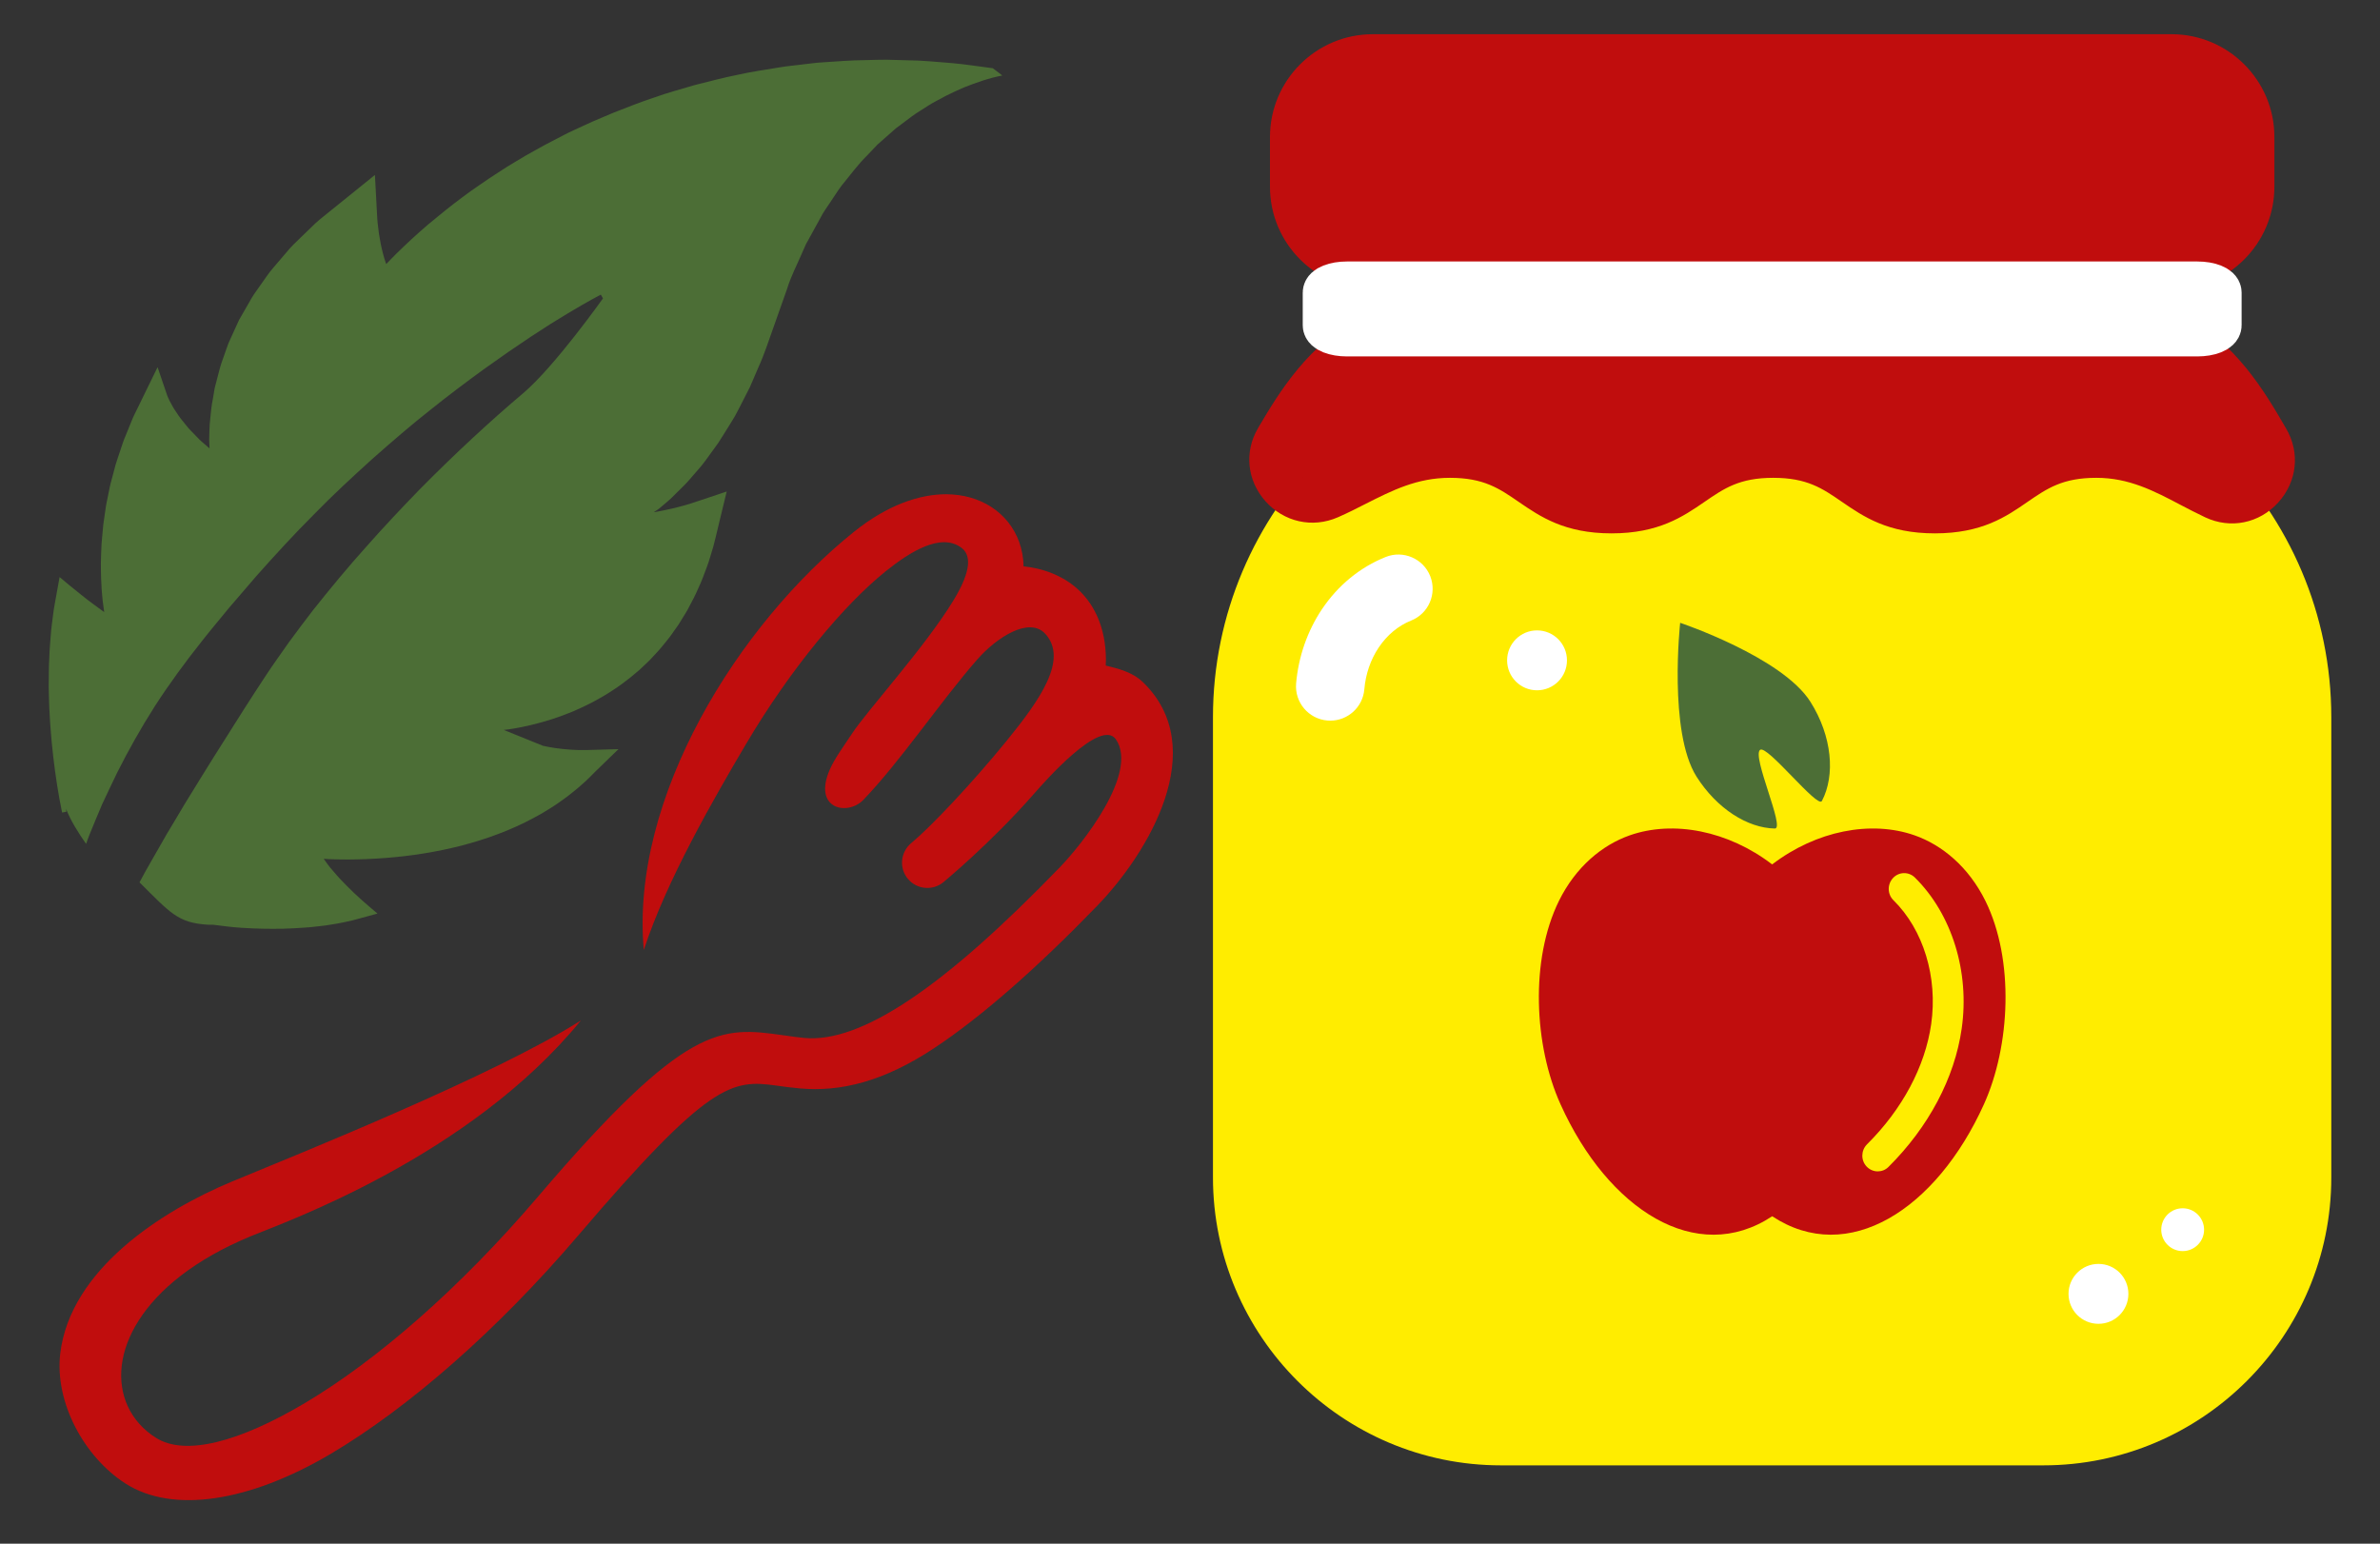
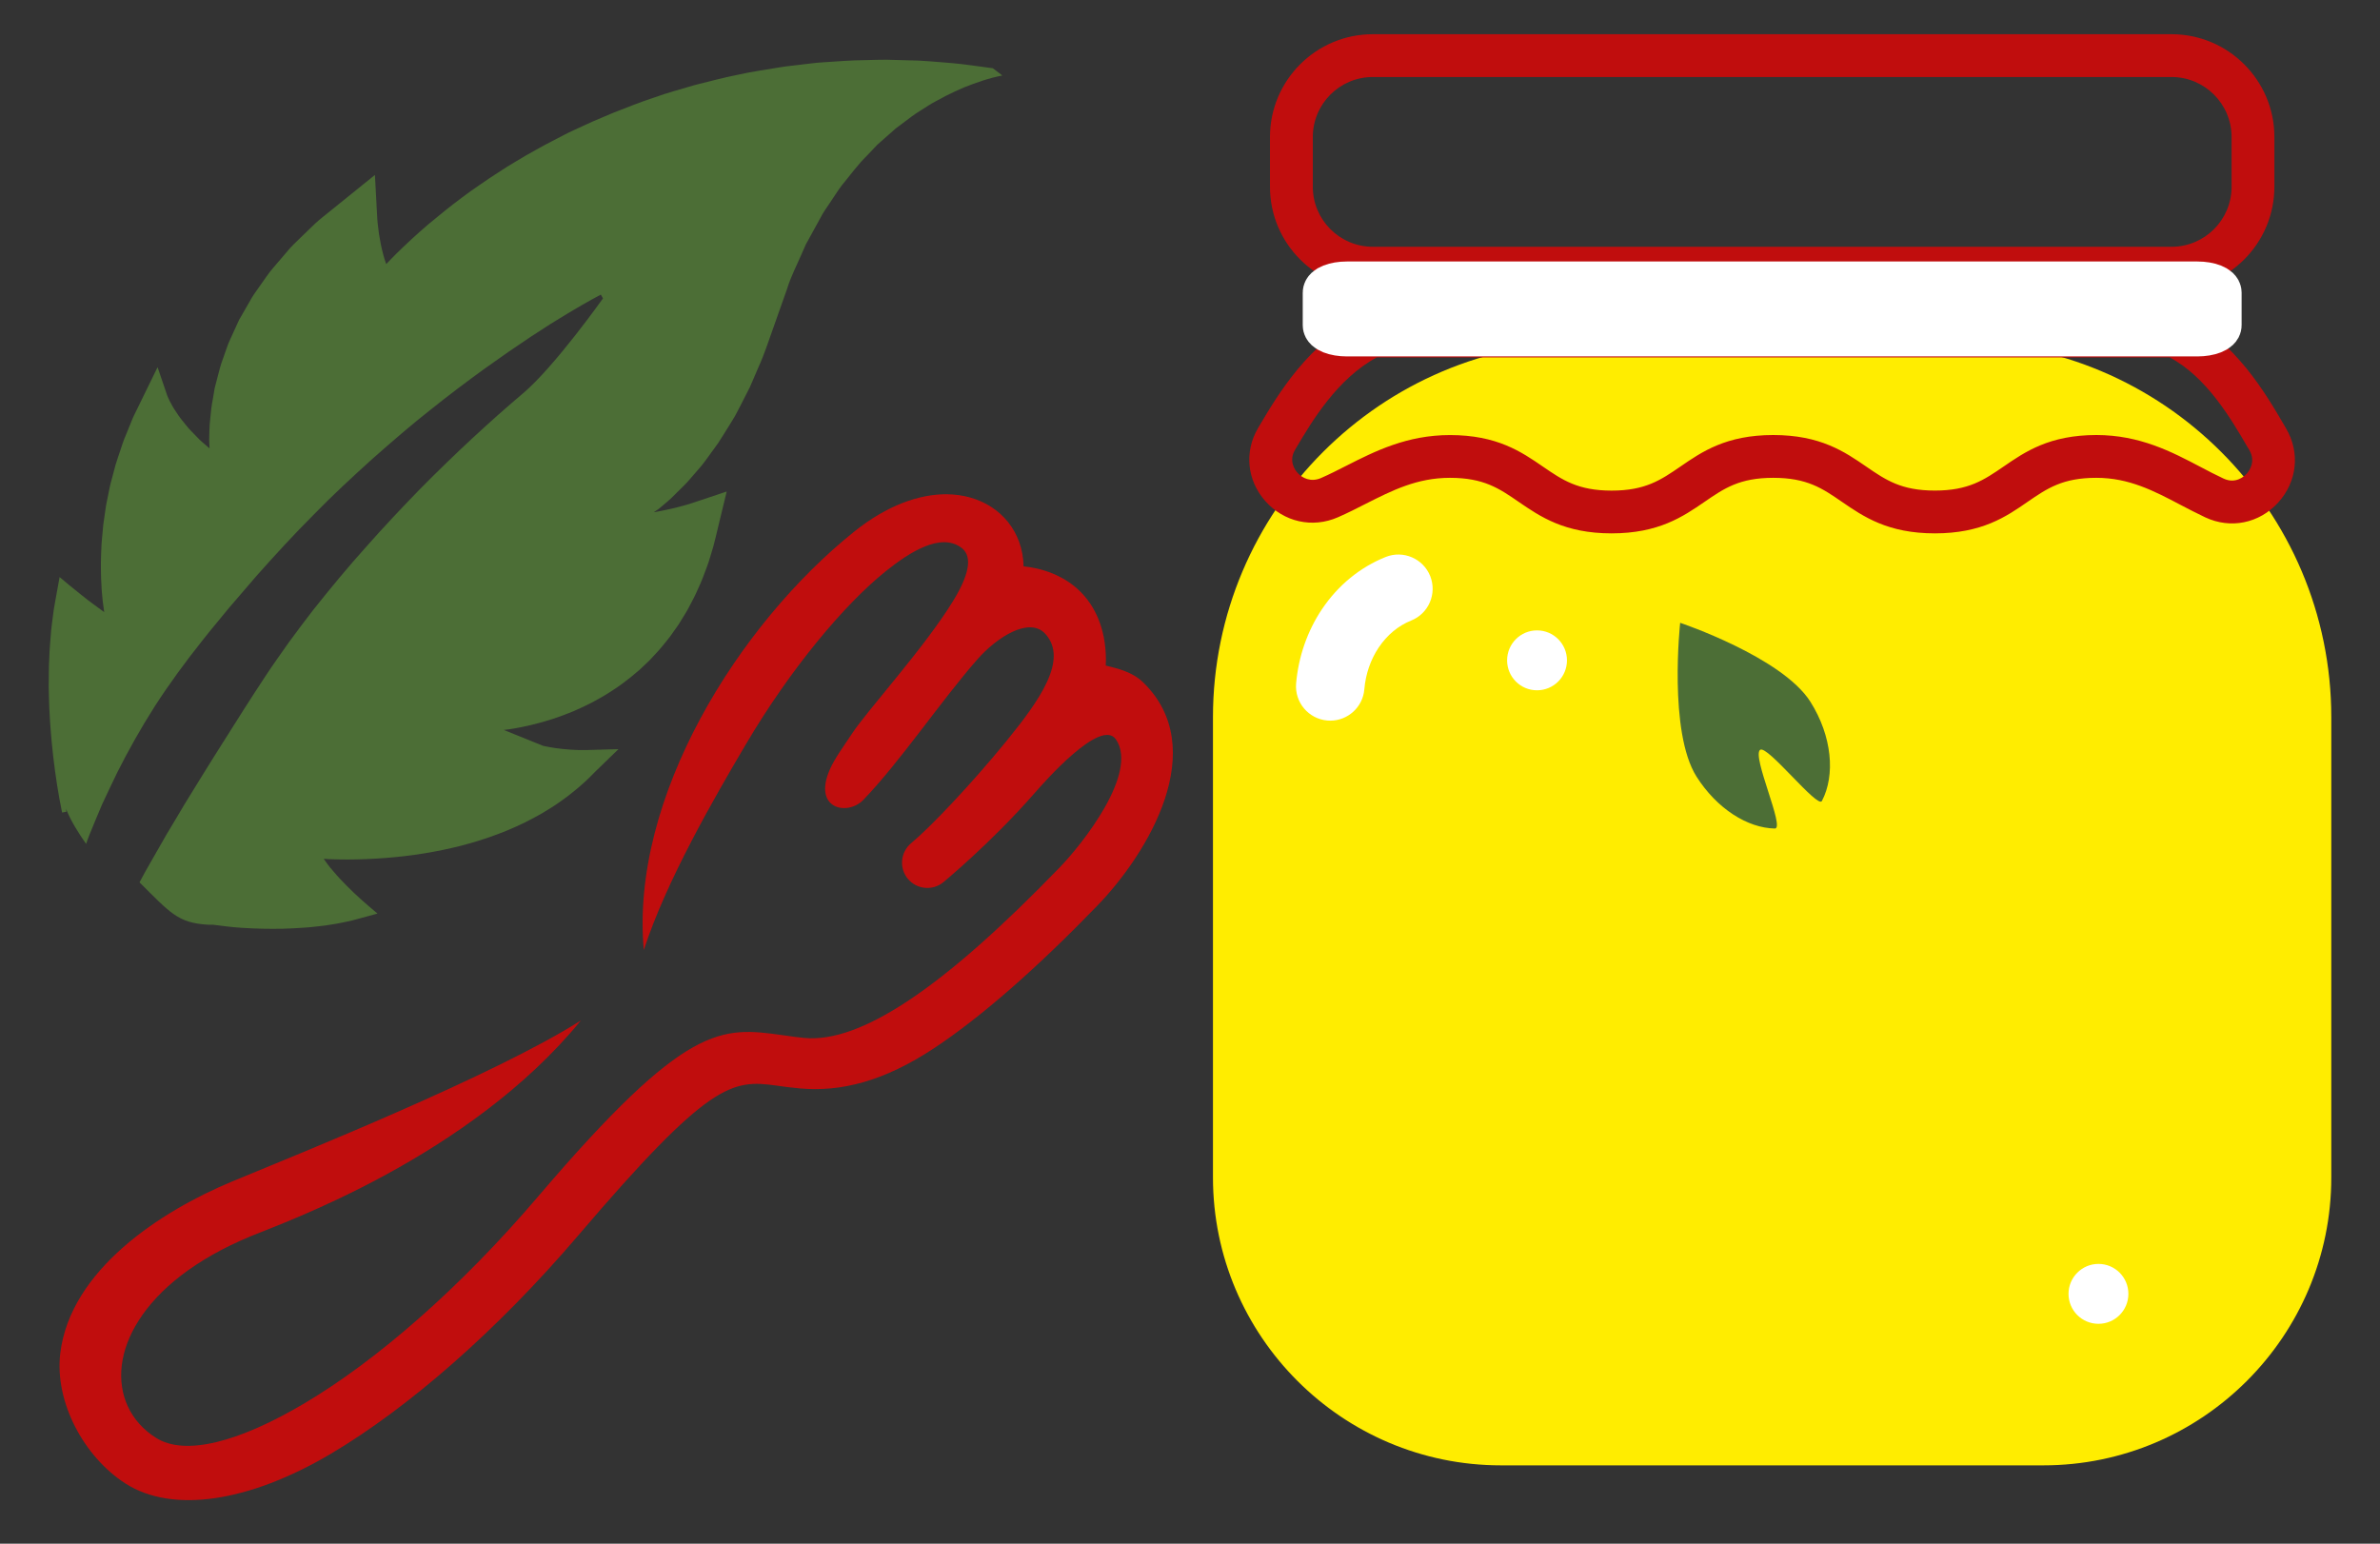
<svg xmlns="http://www.w3.org/2000/svg" xmlns:xlink="http://www.w3.org/1999/xlink" version="1.0" id="Ebene_1" x="0px" y="0px" width="52.44px" height="34.016px" viewBox="0 0 52.44 34.016" enable-background="new 0 0 52.44 34.016" xml:space="preserve">
  <rect x="0" y="0" width="52.44" height="34.016" fill="#333333" stroke="none" />
  <g>
    <defs>
      <rect id="SVGID_1_" y="0" width="52.441" height="34.016" />
    </defs>
    <clipPath id="SVGID_2_">
      <use xlink:href="#SVGID_1_" overflow="visible" />
    </clipPath>
    <path clip-path="url(#SVGID_2_)" fill="#C00D0D" d="M12.799,22.487c-1.915,1.215-6.182,2.925-7.684,3.548   c-1.583,0.658-3.566,1.953-3.787,3.787c-0.129,1.075,0.524,2.283,1.439,2.87c1.036,0.661,2.719,0.411,4.523-0.657   c1.702-1.009,3.659-2.71,5.453-4.814c2.883-3.381,3.385-3.437,4.367-3.299c0.146,0.021,0.3,0.042,0.513,0.062   c0.903,0.081,1.855-0.154,2.968-0.893c1.038-0.688,2.271-1.773,3.586-3.133c1.121-1.158,2.511-3.469,1.007-4.925   c-0.237-0.229-0.556-0.301-0.821-0.367c0.003-0.044,0.005-0.088,0.005-0.132c-0.003-0.352-0.066-0.651-0.171-0.905   c-0.203-0.486-0.546-0.782-0.92-0.955c-0.243-0.113-0.495-0.17-0.724-0.194c-0.003-0.189-0.037-0.369-0.096-0.535   c-0.117-0.324-0.331-0.591-0.62-0.777c-0.273-0.175-0.609-0.275-0.987-0.277c-0.591-0.002-1.3,0.239-2.027,0.822   c-2.556,2.048-4.94,5.864-4.638,9.222c0.496-1.529,1.558-3.363,2.248-4.532c0.974-1.651,2.162-3.077,3.086-3.818   c0.527-0.422,1.205-0.851,1.659-0.519c0.211,0.154,0.244,0.483-0.17,1.164c-0.624,1.027-1.901,2.426-2.236,2.937   c-0.195,0.296-0.377,0.538-0.488,0.789c-0.382,0.871,0.387,1.031,0.737,0.671c0.802-0.83,1.709-2.177,2.5-3.082   c0.453-0.519,1.166-0.96,1.512-0.577c0.51,0.565-0.123,1.46-0.857,2.361c-0.772,0.947-1.671,1.895-2.099,2.25   c-0.237,0.196-0.271,0.548-0.074,0.786c0.196,0.236,0.548,0.27,0.785,0.073c0.006-0.005,1.047-0.862,2.005-1.958   c0.208-0.237,1.466-1.676,1.797-1.184c0.498,0.739-0.744,2.305-1.238,2.815c-1.257,1.299-2.363,2.291-3.336,2.937   c-0.899,0.596-1.659,0.882-2.294,0.824c-0.137-0.013-0.303-0.036-0.46-0.059c-1.372-0.191-2.123-0.297-5.404,3.551   c-1.715,2.012-3.547,3.608-5.148,4.558c-1.439,0.853-2.632,1.172-3.279,0.758c-0.558-0.356-0.826-0.94-0.748-1.595   c0.039-0.319,0.161-0.656,0.376-0.992c0.433-0.678,1.232-1.341,2.471-1.854C6.23,26.948,10.338,25.502,12.799,22.487" />
    <path clip-path="url(#SVGID_2_)" fill="#4C6E36" d="M21.876,1.504c-0.308-0.039-0.618-0.09-0.93-0.116   c-0.311-0.022-0.624-0.058-0.937-0.059l-0.471-0.013c-0.158-0.002-0.314,0.006-0.472,0.009c-0.315,0.002-0.629,0.029-0.944,0.049   c-0.158,0.008-0.314,0.034-0.471,0.05c-0.156,0.021-0.315,0.033-0.47,0.06C16.87,1.536,16.555,1.58,16.246,1.65   c-0.311,0.061-0.617,0.145-0.926,0.221c-0.304,0.091-0.612,0.171-0.911,0.28c-0.303,0.099-0.598,0.218-0.895,0.334l-0.44,0.186   c-0.146,0.064-0.29,0.134-0.435,0.2c-0.146,0.065-0.285,0.142-0.427,0.215c-0.143,0.071-0.282,0.149-0.422,0.227   c-0.14,0.076-0.278,0.156-0.414,0.239c-0.138,0.081-0.273,0.166-0.406,0.254c-0.135,0.087-0.268,0.175-0.399,0.267   c-0.132,0.09-0.263,0.182-0.39,0.279C9.924,4.542,9.676,4.745,9.43,4.949C9.187,5.158,8.951,5.375,8.721,5.602   C8.65,5.672,8.58,5.747,8.51,5.819C8.509,5.814,8.506,5.811,8.505,5.807C8.479,5.738,8.461,5.667,8.44,5.594   C8.402,5.449,8.372,5.299,8.349,5.146C8.338,5.07,8.329,4.994,8.321,4.917L8.312,4.802L8.306,4.696L8.261,3.855L7.643,4.354   L7.292,4.637C7.177,4.733,7.056,4.822,6.946,4.924L6.621,5.238C6.512,5.342,6.403,5.446,6.308,5.565L6.013,5.91   C5.914,6.023,5.833,6.154,5.744,6.275c-0.087,0.124-0.179,0.245-0.25,0.381L5.267,7.051l-0.19,0.416   C5.043,7.536,5.016,7.606,4.992,7.679L4.916,7.895C4.861,8.037,4.825,8.186,4.787,8.333C4.768,8.406,4.747,8.48,4.73,8.554   L4.692,8.78c-0.031,0.149-0.046,0.301-0.06,0.453C4.612,9.384,4.615,9.539,4.609,9.69C4.61,9.753,4.616,9.817,4.617,9.881   l-0.115-0.1C4.467,9.75,4.429,9.721,4.396,9.688L4.3,9.588C4.238,9.52,4.166,9.458,4.111,9.384L4.025,9.277   C3.998,9.24,3.966,9.207,3.941,9.168C3.894,9.093,3.837,9.02,3.796,8.942c-0.02-0.039-0.043-0.078-0.062-0.115   C3.719,8.792,3.695,8.745,3.688,8.726L3.472,8.091L3.188,8.672L3.039,8.978C2.991,9.08,2.936,9.178,2.896,9.285L2.769,9.598   C2.723,9.7,2.69,9.809,2.654,9.916c-0.035,0.107-0.074,0.213-0.106,0.321l-0.087,0.327c-0.032,0.108-0.053,0.219-0.075,0.33   c-0.02,0.11-0.049,0.22-0.062,0.332L2.276,11.56l-0.031,0.336c-0.012,0.112-0.011,0.225-0.018,0.337   c-0.006,0.112-0.003,0.225-0.003,0.337c-0.001,0.112,0.006,0.225,0.012,0.337c0.003,0.113,0.018,0.225,0.027,0.337   c0.01,0.081,0.021,0.162,0.033,0.244c-0.075-0.053-0.148-0.11-0.223-0.163c-0.095-0.07-0.189-0.141-0.281-0.216   c-0.093-0.074-0.185-0.148-0.276-0.223l-0.203-0.17l-0.045,0.25l-0.056,0.309c-0.021,0.102-0.034,0.206-0.047,0.309   c-0.012,0.104-0.029,0.207-0.038,0.31l-0.025,0.311c-0.011,0.104-0.011,0.208-0.017,0.311c-0.004,0.104-0.01,0.207-0.009,0.311   l-0.003,0.311l0.008,0.31c0.001,0.103,0.008,0.206,0.014,0.31c0.005,0.103,0.011,0.206,0.02,0.309   c0.015,0.206,0.036,0.411,0.059,0.616c0.048,0.41,0.11,0.816,0.194,1.222l0.094-0.018c-0.003-0.021-0.004-0.041-0.007-0.062   c0.11,0.272,0.27,0.525,0.442,0.771c0.025-0.067,0.044-0.131,0.073-0.199c0.087-0.216,0.181-0.439,0.279-0.671   c0.108-0.228,0.216-0.463,0.334-0.703c0.24-0.477,0.515-0.97,0.829-1.462c0.315-0.489,0.672-0.975,1.052-1.453   c0.188-0.241,0.389-0.474,0.583-0.714c0.201-0.234,0.403-0.468,0.604-0.703c0.411-0.462,0.828-0.918,1.258-1.347   c0.423-0.436,0.863-0.84,1.291-1.228c0.433-0.382,0.854-0.747,1.27-1.074c0.412-0.331,0.812-0.63,1.184-0.901   c0.748-0.538,1.389-0.958,1.851-1.232c0.46-0.276,0.733-0.417,0.733-0.417l0.048,0.083c0,0-1.064,1.501-1.759,2.09   c-0.696,0.588-1.478,1.307-2.275,2.114c-0.395,0.407-0.798,0.833-1.191,1.279C7.663,12.5,7.28,12.965,6.904,13.437   c-0.183,0.239-0.366,0.478-0.542,0.721c-0.171,0.246-0.347,0.487-0.509,0.735c-0.326,0.494-0.637,0.984-0.935,1.46   c-0.302,0.473-0.584,0.936-0.855,1.375c-0.129,0.222-0.261,0.436-0.385,0.645c-0.121,0.211-0.237,0.415-0.349,0.61   c-0.094,0.158-0.174,0.31-0.255,0.46c0.676,0.672,0.842,0.891,1.496,0.933c0.039,0.004,0.09,0.001,0.132,0.002   c0.202,0.025,0.404,0.054,0.608,0.066c0.31,0.021,0.62,0.027,0.931,0.021c0.156-0.005,0.312-0.012,0.467-0.024   c0.078-0.004,0.156-0.012,0.233-0.021c0.078-0.01,0.156-0.016,0.233-0.027l0.232-0.037c0.078-0.012,0.154-0.031,0.231-0.046   c0.077-0.017,0.154-0.032,0.23-0.056l0.228-0.062l0.222-0.061l-0.183-0.155c-0.111-0.095-0.223-0.195-0.331-0.297   c-0.108-0.103-0.212-0.208-0.313-0.315c-0.052-0.053-0.097-0.111-0.146-0.166c-0.049-0.054-0.096-0.11-0.137-0.169   c-0.024-0.035-0.049-0.07-0.074-0.104c0.037,0.002,0.076,0.006,0.113,0.007c0.14,0.006,0.28,0.007,0.42,0.008   c0.279-0.001,0.559-0.013,0.839-0.035c0.558-0.043,1.115-0.131,1.663-0.271c0.546-0.143,1.085-0.338,1.59-0.61l0.188-0.104   l0.184-0.113c0.122-0.075,0.239-0.16,0.356-0.245c0.115-0.089,0.229-0.178,0.336-0.276c0.112-0.093,0.21-0.2,0.314-0.302   l0.491-0.476l-0.707,0.02c-0.048,0.002-0.11,0.001-0.166,0c-0.058-0.002-0.115-0.004-0.174-0.008   c-0.115-0.007-0.231-0.02-0.346-0.036c-0.09-0.012-0.179-0.031-0.268-0.049l-0.866-0.35c0.041-0.006,0.081-0.008,0.121-0.015   c0.161-0.023,0.319-0.057,0.477-0.093c0.158-0.037,0.315-0.082,0.47-0.131c0.155-0.051,0.308-0.107,0.459-0.17   c0.151-0.065,0.299-0.134,0.445-0.211c0.144-0.078,0.288-0.159,0.425-0.252c0.14-0.088,0.271-0.189,0.401-0.291l0.191-0.16   l0.181-0.171c0.061-0.056,0.114-0.12,0.172-0.18c0.057-0.06,0.113-0.122,0.164-0.187c0.052-0.065,0.106-0.128,0.156-0.194   l0.144-0.203c0.05-0.066,0.09-0.139,0.134-0.209c0.043-0.071,0.09-0.14,0.127-0.214c0.077-0.145,0.156-0.291,0.22-0.443   c0.071-0.149,0.127-0.303,0.184-0.457c0.06-0.154,0.098-0.312,0.148-0.468c0.043-0.157,0.077-0.316,0.116-0.474l0.177-0.731   l-0.745,0.249c-0.042,0.014-0.099,0.032-0.151,0.047l-0.16,0.043c-0.108,0.028-0.216,0.054-0.325,0.075   c-0.055,0.012-0.109,0.023-0.163,0.032c-0.021,0.004-0.043,0.007-0.064,0.011c0.038-0.03,0.083-0.051,0.12-0.082   c0.127-0.105,0.254-0.21,0.366-0.328c0.116-0.115,0.236-0.226,0.338-0.351c0.103-0.124,0.218-0.241,0.311-0.371l0.283-0.39   c0.088-0.133,0.169-0.27,0.254-0.404c0.041-0.068,0.085-0.135,0.124-0.204l0.11-0.21l0.215-0.422l0.186-0.433   c0.131-0.285,0.224-0.582,0.33-0.875l0.298-0.843c0.092-0.297,0.22-0.535,0.333-0.799l0.086-0.195   c0.033-0.064,0.07-0.126,0.105-0.19l0.208-0.379c0.064-0.132,0.153-0.245,0.231-0.367c0.082-0.119,0.157-0.243,0.244-0.358   c0.184-0.221,0.353-0.459,0.56-0.661l0.15-0.158l0.075-0.079l0.081-0.072l0.327-0.288l0.349-0.262   c0.117-0.087,0.244-0.159,0.366-0.24c0.123-0.081,0.257-0.14,0.385-0.214c0.13-0.067,0.266-0.126,0.4-0.186   c0.274-0.108,0.557-0.209,0.846-0.263L21.876,1.504z" />
-     <path clip-path="url(#SVGID_2_)" fill="#C00D0D" d="M47.848,5.91H30.247c-0.99,0-1.794-0.803-1.794-1.793V3.019   c0-0.99,0.804-1.793,1.794-1.793h17.601c0.991,0,1.793,0.803,1.793,1.793v1.098C49.641,5.106,48.839,5.91,47.848,5.91" />
    <path clip-path="url(#SVGID_2_)" fill="#FFED00" d="M45.022,31.819h-11.95c-3.244,0-5.874-2.631-5.874-5.874V15.806   c0-4.309,3.492-7.802,7.801-7.802h8.097c4.309,0,7.801,3.493,7.801,7.802v10.139C50.896,29.188,48.267,31.819,45.022,31.819" />
    <path clip-path="url(#SVGID_2_)" fill="#FFED00" d="M33.072,29.933c-2.202,0-3.988-1.785-3.988-3.988v-11.08   c0-1.08,0.876-1.956,1.956-1.956h16.015c1.08,0,1.955,0.876,1.955,1.956v11.08c0,2.203-1.785,3.988-3.987,3.988H33.072z" />
    <path clip-path="url(#SVGID_2_)" fill="#FFFFFF" d="M48.092,26.625c-0.26,0-0.472,0.211-0.472,0.472   c0,0.26,0.212,0.472,0.472,0.472s0.472-0.212,0.472-0.472C48.563,26.836,48.352,26.625,48.092,26.625" />
-     <path clip-path="url(#SVGID_2_)" fill="#FFED00" d="M34.999,8.477c-4.042,0-7.329,3.288-7.329,7.329v10.139   c0,2.979,2.424,5.403,5.402,5.403h11.95c2.979,0,5.403-2.424,5.403-5.403V15.806c0-4.041-3.289-7.329-7.33-7.329H34.999z    M45.022,32.29h-11.95c-3.499,0-6.346-2.847-6.346-6.346V15.806c0-4.561,3.711-8.273,8.272-8.273h8.097   c4.561,0,8.272,3.712,8.272,8.273v10.139C51.368,29.443,48.521,32.29,45.022,32.29" />
+     <path clip-path="url(#SVGID_2_)" fill="#FFED00" d="M34.999,8.477c-4.042,0-7.329,3.288-7.329,7.329v10.139   c0,2.979,2.424,5.403,5.402,5.403h11.95V15.806c0-4.041-3.289-7.329-7.33-7.329H34.999z    M45.022,32.29h-11.95c-3.499,0-6.346-2.847-6.346-6.346V15.806c0-4.561,3.711-8.273,8.272-8.273h8.097   c4.561,0,8.272,3.712,8.272,8.273v10.139C51.368,29.443,48.521,32.29,45.022,32.29" />
    <path clip-path="url(#SVGID_2_)" fill="#C00D0D" d="M30.247,1.697c-0.729,0-1.321,0.593-1.321,1.322v1.097   c0,0.729,0.593,1.322,1.321,1.322h17.601c0.729,0,1.322-0.593,1.322-1.322V3.019c0-0.729-0.594-1.322-1.322-1.322H30.247z    M47.848,6.381H30.247c-1.249,0-2.265-1.016-2.265-2.265V3.019c0-1.249,1.016-2.265,2.265-2.265h17.601   c1.249,0,2.265,1.016,2.265,2.265v1.097C50.112,5.365,49.097,6.381,47.848,6.381" />
-     <path clip-path="url(#SVGID_2_)" fill="#C00D0D" d="M28.128,9.672c-0.448,0.756,0.357,1.646,1.163,1.295   c0.819-0.357,1.55-0.909,2.657-0.909c1.781,0,1.781,1.224,3.562,1.224c1.781,0,1.781-1.224,3.562-1.224   c1.781,0,1.781,1.224,3.561,1.224c1.78,0,1.78-1.224,3.561-1.224c1.079,0,1.805,0.545,2.602,0.916   c0.804,0.375,1.622-0.526,1.173-1.292c-0.385-0.659-1.018-1.789-2.049-2.278H30.221C29.14,7.929,28.503,9.04,28.128,9.672" />
    <path clip-path="url(#SVGID_2_)" fill="#C00D0D" d="M28.128,9.672h0.002H28.128z M39.071,9.586c1.037,0,1.574,0.369,2.048,0.695   c0.43,0.295,0.77,0.529,1.513,0.529s1.083-0.234,1.514-0.529c0.474-0.326,1.011-0.695,2.047-0.695c0.954,0,1.665,0.373,2.292,0.703   c0.175,0.092,0.341,0.179,0.509,0.257c0.267,0.124,0.456-0.05,0.508-0.107s0.209-0.263,0.06-0.519L49.52,9.85   c-0.361-0.619-0.9-1.542-1.713-1.974H30.335c-0.873,0.469-1.432,1.414-1.771,1.986l-0.03,0.051   c-0.146,0.246,0.003,0.447,0.052,0.503c0.106,0.12,0.297,0.214,0.518,0.119c0.187-0.082,0.371-0.175,0.565-0.274   c0.623-0.316,1.33-0.674,2.279-0.674c1.037,0,1.574,0.369,2.048,0.695c0.43,0.295,0.771,0.529,1.514,0.529   c0.744,0,1.083-0.234,1.514-0.529C37.497,9.956,38.034,9.586,39.071,9.586 M42.632,11.753c-1.037,0-1.573-0.369-2.048-0.695   c-0.429-0.296-0.769-0.529-1.513-0.529s-1.083,0.233-1.513,0.529c-0.475,0.326-1.012,0.695-2.049,0.695   c-1.036,0-1.573-0.369-2.048-0.695c-0.43-0.296-0.77-0.529-1.514-0.529c-0.724,0-1.272,0.278-1.854,0.572   c-0.197,0.101-0.402,0.205-0.615,0.298c-0.563,0.245-1.191,0.104-1.601-0.36c-0.402-0.457-0.465-1.088-0.156-1.608l0.029-0.05   c0.405-0.684,1.082-1.828,2.264-2.402c0.063-0.031,0.135-0.047,0.206-0.047h17.696c0.07,0,0.14,0.016,0.202,0.046   c1.127,0.534,1.807,1.699,2.213,2.395l0.041,0.071c0.312,0.531,0.242,1.171-0.176,1.631c-0.417,0.458-1.047,0.586-1.604,0.326   c-0.188-0.088-0.37-0.184-0.549-0.277c-0.582-0.306-1.132-0.595-1.853-0.595c-0.743,0-1.083,0.233-1.514,0.529   C44.206,11.384,43.669,11.753,42.632,11.753" />
  </g>
  <rect x="29.676" y="5.902" fill="#FFFFFF" width="18.742" height="1.811" />
  <g>
    <defs>
      <rect id="SVGID_3_" y="0" width="52.441" height="34.016" />
    </defs>
    <clipPath id="SVGID_4_">
      <use xlink:href="#SVGID_3_" overflow="visible" />
    </clipPath>
    <path clip-path="url(#SVGID_4_)" fill="#C00D0D" d="M30.148,6.979h17.799V6.636H30.148V6.979z M48.418,7.354H29.676   c-0.26,0-0.472-0.084-0.472-0.187V6.449c0-0.103,0.212-0.187,0.472-0.187h18.742c0.26,0,0.473,0.084,0.473,0.187v0.718   C48.891,7.27,48.678,7.354,48.418,7.354" />
    <path clip-path="url(#SVGID_4_)" fill="none" stroke="#FFFFFF" stroke-miterlimit="10" d="M30.148,6.979h17.799V6.636H30.148V6.979   z M48.418,7.354H29.676c-0.26,0-0.472-0.084-0.472-0.187V6.449c0-0.103,0.212-0.187,0.472-0.187h18.742   c0.26,0,0.473,0.084,0.473,0.187v0.718C48.891,7.27,48.678,7.354,48.418,7.354z" />
    <path clip-path="url(#SVGID_4_)" fill="#FFFFFF" d="M29.311,15.88c-0.022,0-0.044-0.001-0.066-0.003   c-0.415-0.036-0.722-0.401-0.687-0.817c0.051-0.589,0.248-1.154,0.567-1.632c0.355-0.53,0.842-0.929,1.408-1.155   c0.386-0.154,0.825,0.035,0.98,0.422c0.153,0.387-0.034,0.826-0.422,0.98c-0.281,0.113-0.528,0.317-0.713,0.593   c-0.179,0.267-0.289,0.586-0.317,0.923C30.027,15.584,29.697,15.88,29.311,15.88" />
    <path clip-path="url(#SVGID_4_)" fill="#FFFFFF" d="M46.237,27.851c-0.365,0-0.66,0.297-0.66,0.66c0,0.365,0.295,0.66,0.66,0.66   c0.364,0,0.659-0.295,0.659-0.66C46.896,28.147,46.602,27.851,46.237,27.851" />
    <path clip-path="url(#SVGID_4_)" fill="#FFFFFF" d="M33.866,13.891c-0.364,0-0.659,0.296-0.659,0.66c0,0.365,0.295,0.66,0.659,0.66   c0.365,0,0.66-0.295,0.66-0.66C34.526,14.187,34.231,13.891,33.866,13.891" />
-     <path clip-path="url(#SVGID_4_)" fill="#C00D0D" d="M41.13,25.707c0.067,0.07,0.155,0.105,0.244,0.105   c0.086,0,0.171-0.032,0.237-0.099c0.884-0.878,1.457-1.96,1.612-3.046c0.18-1.25-0.216-2.525-1.031-3.33   c-0.136-0.133-0.352-0.129-0.481,0.01c-0.13,0.138-0.127,0.357,0.008,0.49c0.661,0.65,0.98,1.697,0.832,2.73   c-0.134,0.936-0.636,1.877-1.414,2.649C41.002,25.351,40.999,25.57,41.13,25.707 M34.348,19.854   c0.37-0.751,0.952-1.233,1.562-1.447c0.96-0.336,2.167-0.103,3.137,0.641c0.971-0.743,2.177-0.977,3.138-0.641   c0.609,0.214,1.191,0.696,1.562,1.447c0.637,1.293,0.551,3.187-0.035,4.482c-1.047,2.315-2.993,3.57-4.664,2.465   c-1.671,1.105-3.617-0.149-4.663-2.465C33.798,23.041,33.712,21.147,34.348,19.854" />
    <path clip-path="url(#SVGID_4_)" fill="#4C6E36" d="M39.891,15.466c0.477,0.756,0.551,1.617,0.252,2.184   c-0.091,0.176-1.199-1.234-1.359-1.128c-0.196,0.128,0.557,1.741,0.322,1.735c-0.602-0.011-1.277-0.436-1.727-1.146   c-0.621-0.987-0.359-3.387-0.359-3.387S39.269,14.479,39.891,15.466" />
  </g>
</svg>